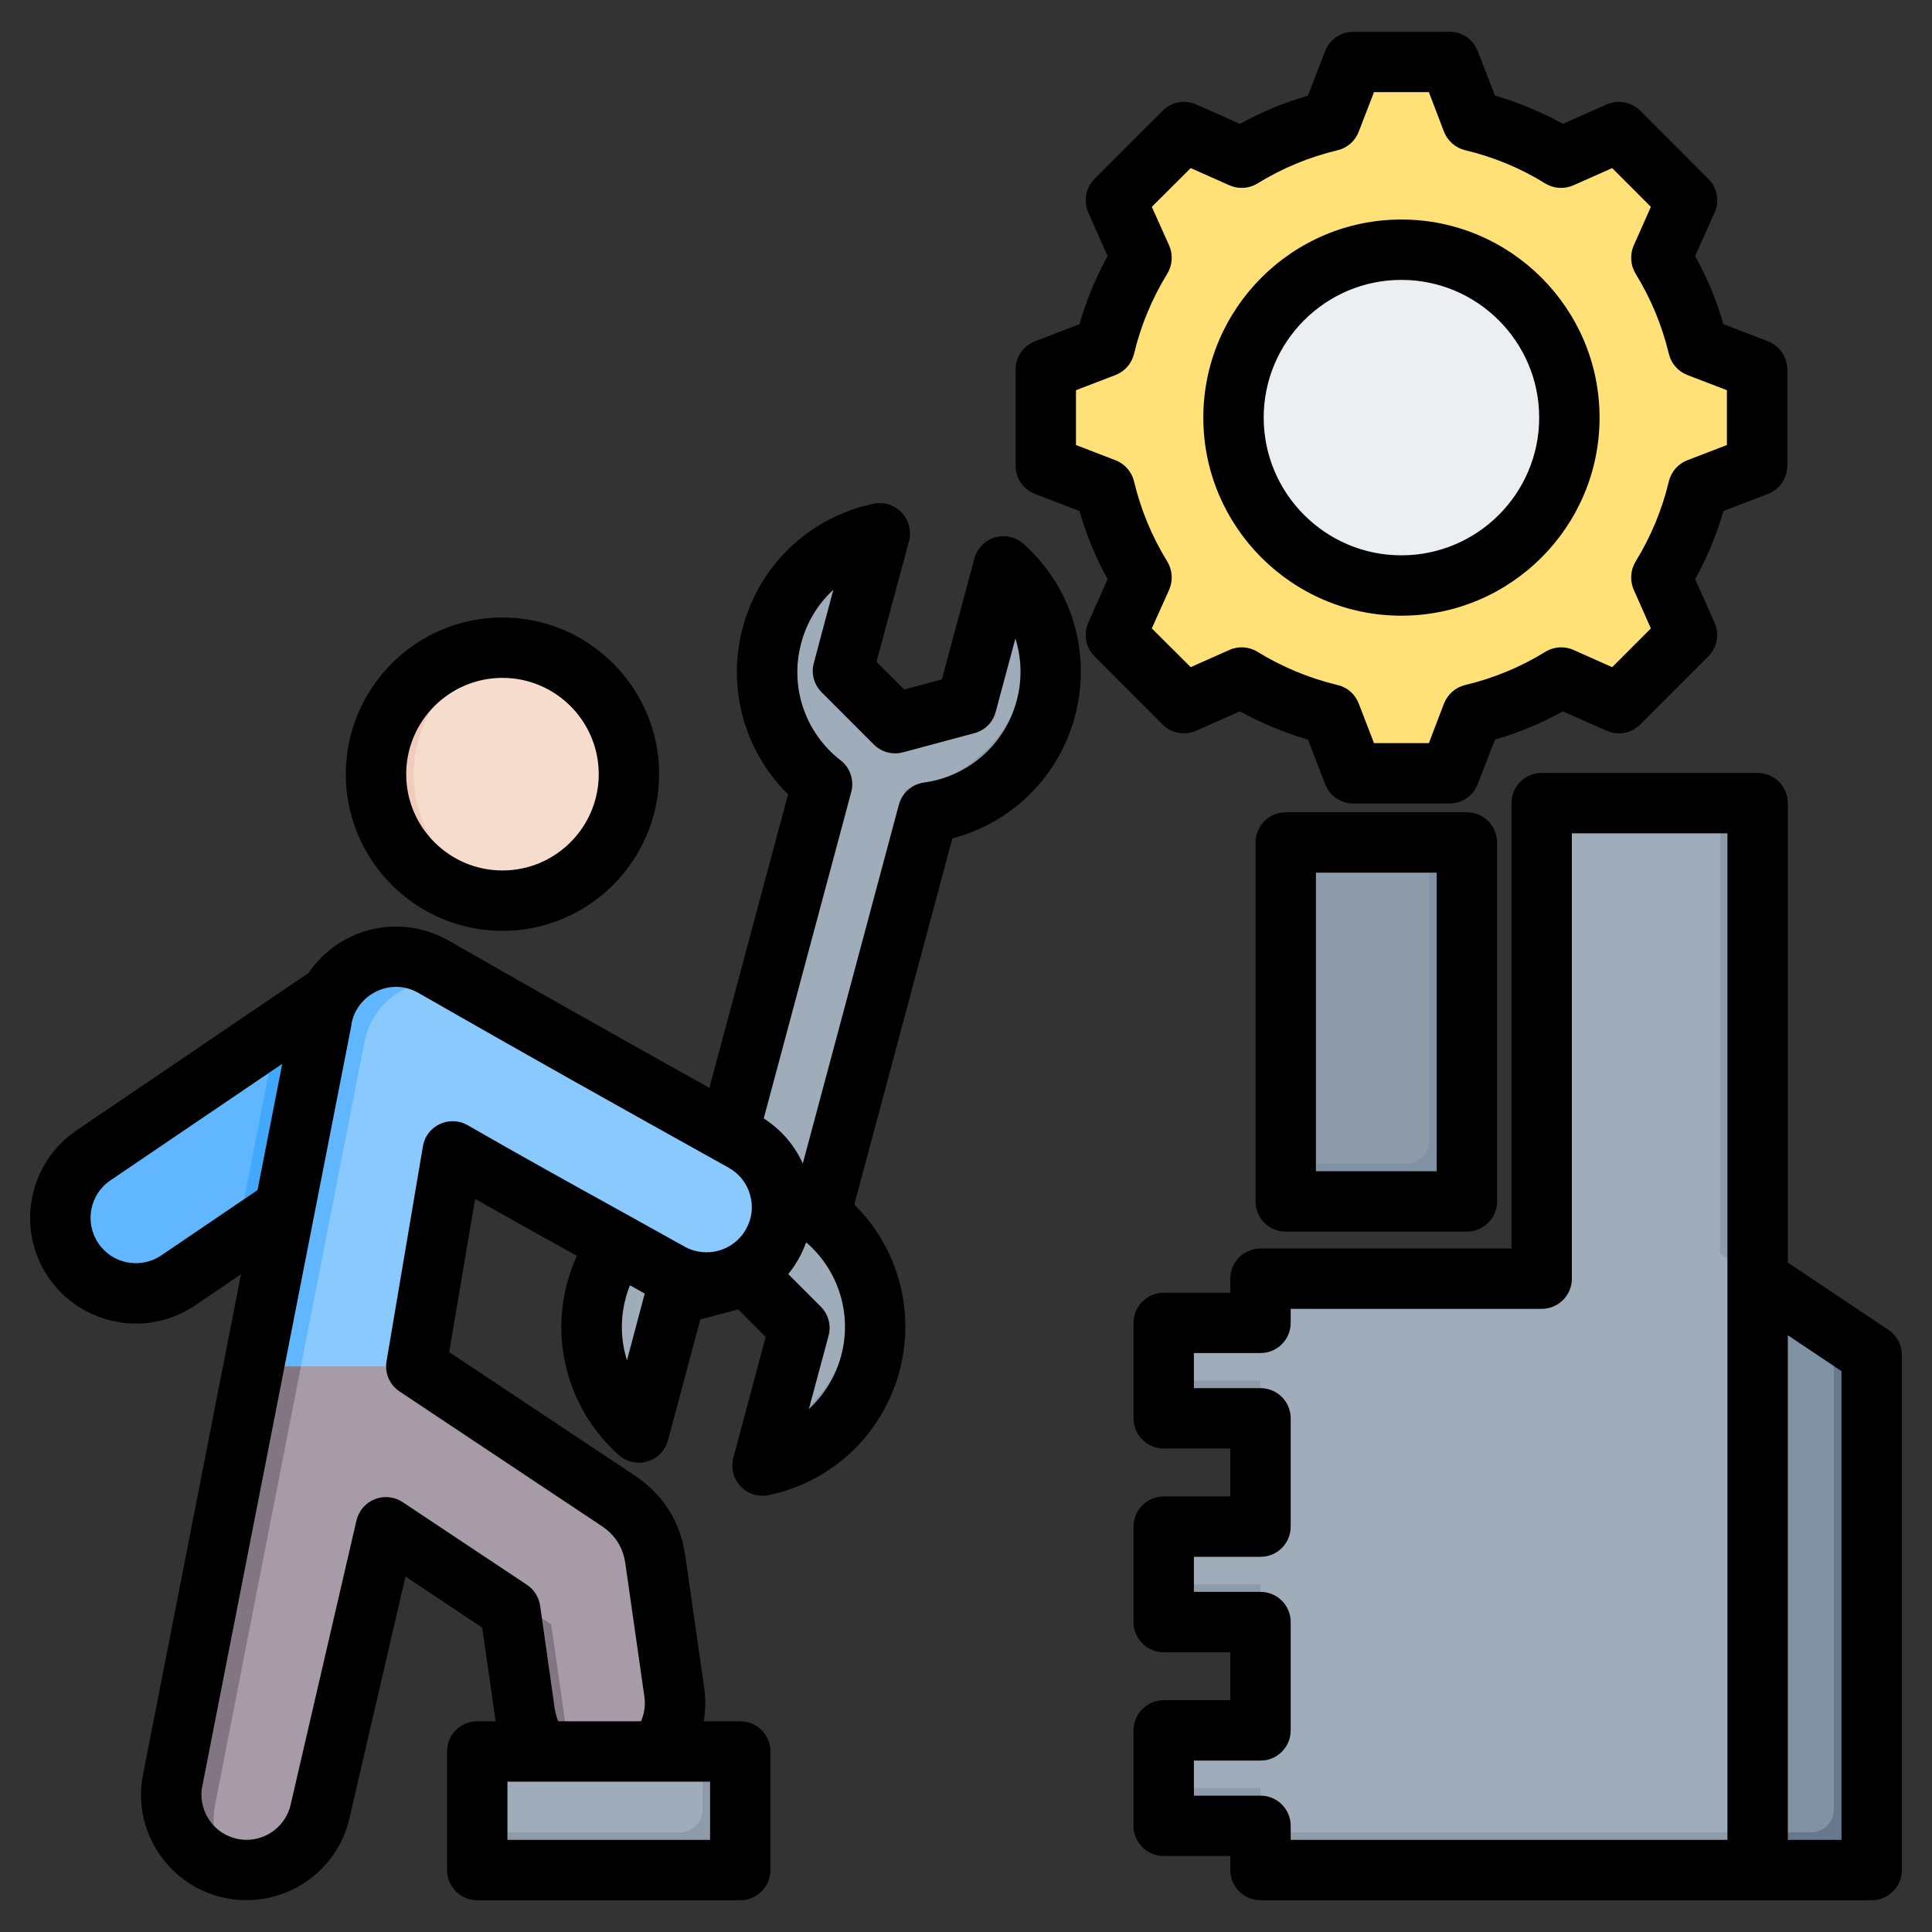
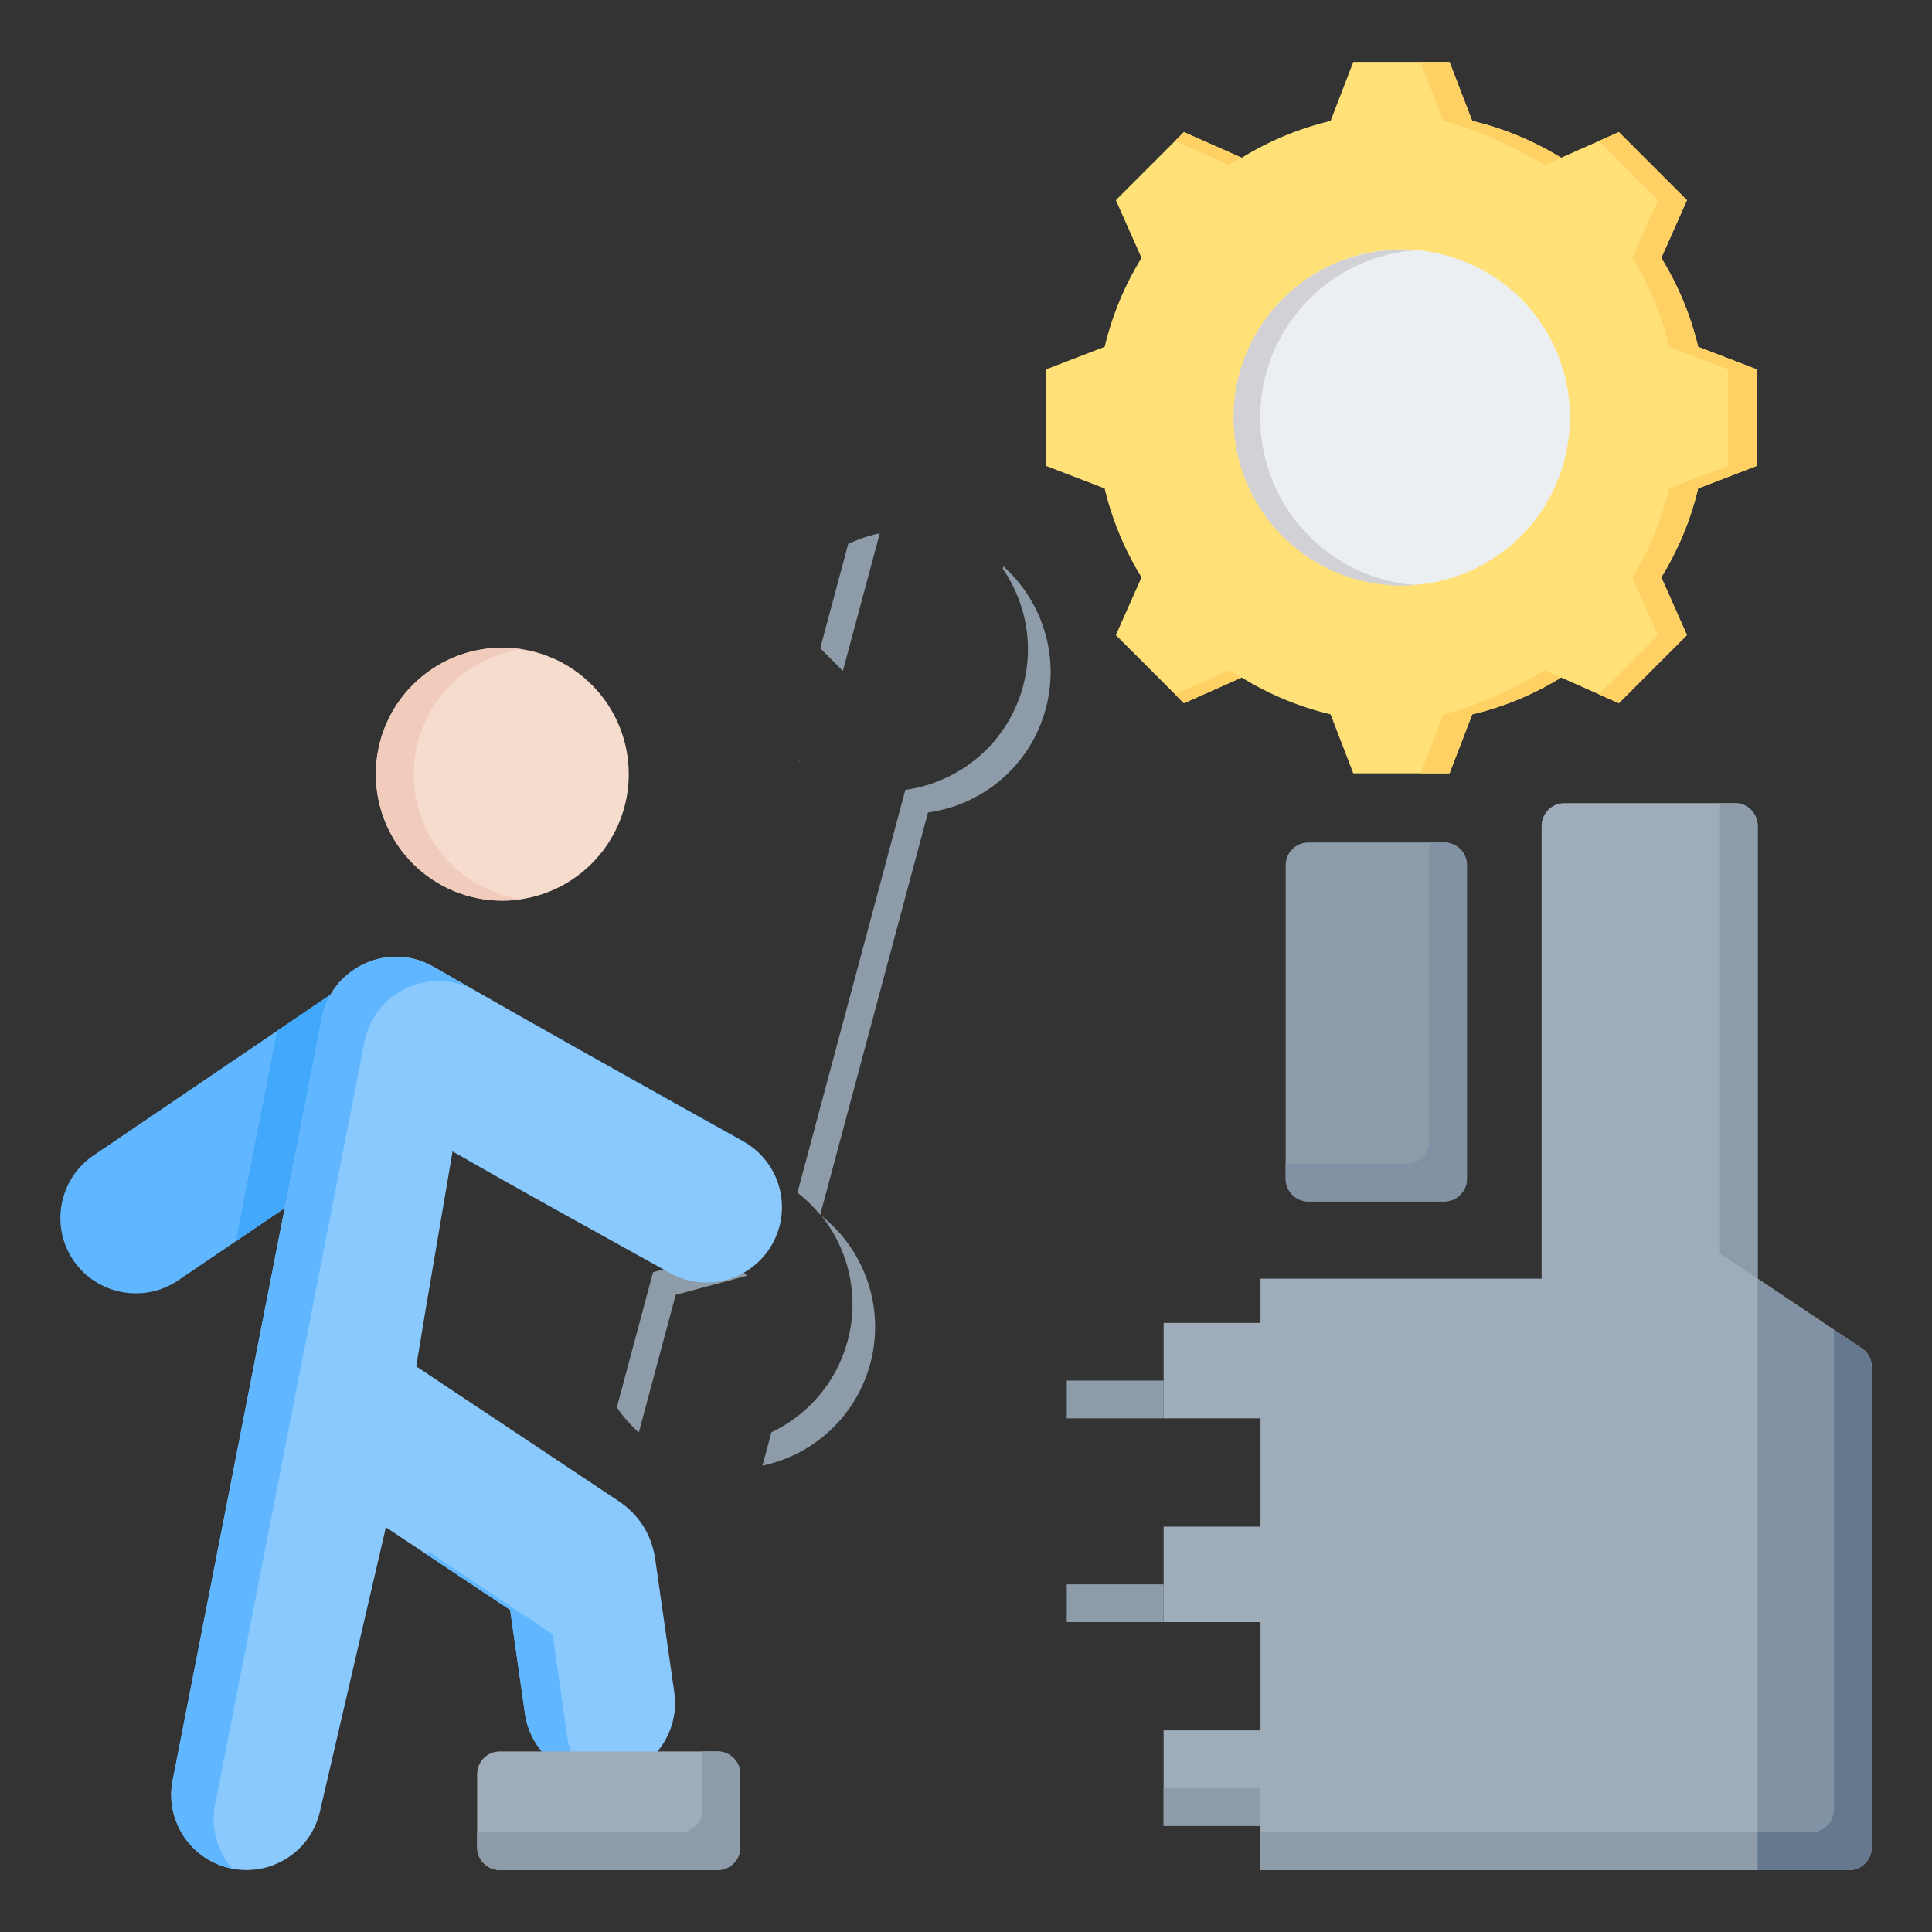
<svg xmlns="http://www.w3.org/2000/svg" id="Layer_1" height="512" viewBox="0 0 512 512" width="512">
  <rect x="0" y="0" width="512" height="512" fill="#333333" stroke="none" />
  <g clip-rule="evenodd" fill-rule="evenodd">
    <g>
      <g>
-         <path d="m217.85 207.789c-11.593-8.989-17.307-24.362-13.272-39.42 3.789-14.14 15.163-24.222 28.57-27.045l-9.773 36.477 13.85 13.851 18.92-5.07 9.774-36.476c10.2 9.148 15.008 23.566 11.22 37.707-4.035 15.058-16.67 25.514-31.204 27.503l-28.572 106.628c11.593 8.989 17.307 24.362 13.271 39.419-3.789 14.141-15.162 24.223-28.57 27.046l9.774-36.477-13.851-13.85-18.92 5.07-9.774 36.476c-10.2-9.148-15.008-23.566-11.219-37.706 4.035-15.058 16.669-25.515 31.203-27.503z" fill="#9facba" />
        <path d="m211.816 201.908c-.111-.135-.221-.271-.33-.408.12.096.241.192.363.286zm12.966-57.762c2.656-1.259 5.463-2.212 8.366-2.823l-9.774 36.477 7.849 7.849-.001.001-13.85-13.851zm40.969 6.584c6.044 8.752 8.354 20 5.386 31.079-4.035 15.058-16.669 25.515-31.204 27.503l-28.604 106.748c2.241 1.738 4.261 3.714 6.035 5.88l28.571-106.626c14.534-1.988 27.169-12.445 31.204-27.503 3.789-14.141-1.02-28.558-11.22-37.707zm-48.027 171.498c11.348 9.027 16.901 24.234 12.909 39.133-3.789 14.141-15.162 24.222-28.57 27.045l2.365-8.824c9.611-4.556 17.235-13.143 20.204-24.223 3.206-11.965.256-24.128-6.908-33.131zm-19.737 15.851-18.92 5.071-9.774 36.476c-2.209-1.981-4.164-4.209-5.834-6.627l9.606-35.851 18.92-5.07z" fill="#8d9ca8" />
      </g>
      <g>
        <path d="m19.431 333.999c6.177 9.103 18.678 11.497 27.782 5.321l62.872-42.662c9.103-6.177 11.497-18.678 5.32-27.782-6.177-9.103-18.678-11.497-27.782-5.32l-62.872 42.662c-9.103 6.176-11.496 18.678-5.32 27.781z" fill="#60b7ff" />
        <path d="m62.528 328.927 47.556-32.27c9.103-6.177 11.497-18.678 5.32-27.782-6.177-9.103-18.678-11.497-27.782-5.32l-14.178 9.62z" fill="#41a8fc" />
        <path d="m119.933 305.132-7.109 41.759-2.521 15.22 53.54 35.623c5.529 3.679 8.871 8.976 9.812 15.549l5.034 35.189c1.579 10.923-5.997 21.057-16.919 22.636-10.923 1.579-21.057-5.998-22.636-16.92l-3.934-27.527-32.933-21.914-17.497 75.403c-2.5 10.734-13.23 17.409-23.964 14.909s-17.409-13.23-14.91-23.964l39.326-200.824c2.243-13.598 17.483-21.069 29.659-14.066 29.377 16.85 52.503 29.774 82.114 46.279 9.626 5.38 13.069 17.546 7.688 27.173-5.381 9.626-17.547 13.068-27.173 7.687-21.49-11.979-36.385-20.057-57.577-32.212z" fill="#8ac9fe" />
        <path d="m155.154 470.96c-8.138-1.557-14.769-8.113-16.02-16.774l-3.934-27.527-21.893-14.568.211-.91 32.933 21.914 3.935 27.527c.575 3.987 2.291 7.526 4.768 10.338zm-93.57 24.263c-4.093-4.672-5.952-11.181-4.437-17.691l39.326-200.824c2.243-13.598 17.483-21.069 29.659-14.066 26.248 15.056 47.507 26.977 72.859 41.118-.632-.459-1.298-.886-1.996-1.276-29.61-16.505-52.737-29.428-82.114-46.279-12.176-7.003-27.416.468-29.659 14.066l-39.325 200.824c-2.5 10.734 4.175 21.464 14.91 23.964.259.061.518.114.777.164z" fill="#60b7ff" />
-         <path d="m110.304 362.111 53.54 35.623c5.529 3.679 8.871 8.976 9.812 15.549l5.034 35.189c1.579 10.923-5.997 21.057-16.919 22.636-10.923 1.579-21.057-5.998-22.636-16.92l-3.934-27.527-32.933-21.914-17.498 75.403c-2.5 10.734-13.23 17.409-23.964 14.909s-17.409-13.23-14.91-23.964l21.342-108.985h43.066z" fill="#a79ba7" />
-         <path d="m155.154 470.96c-8.138-1.557-14.769-8.113-16.02-16.774l-3.934-27.527-32.933-21.914-.162-3.516 43.973 29.26 4.307 30.134c.576 3.986 2.292 7.525 4.769 10.337zm-93.57 24.263c-.259-.05-.518-.103-.778-.164-10.734-2.5-17.409-13.23-14.91-23.964l21.342-108.985h12.512l-22.602 115.422c-1.516 6.51.343 13.019 4.436 17.691z" fill="#837683" />
        <ellipse cx="133.149" cy="205.169" fill="#f6dccd" rx="33.52" ry="33.52" transform="matrix(.707 -.707 .707 .707 -106.078 154.243)" />
        <path d="m133.149 171.649c-18.513 0-33.52 15.007-33.52 33.52s15.008 33.52 33.52 33.52c1.699 0 3.369-.128 5-.372-16.141-2.414-28.52-16.335-28.52-33.149 0-16.813 12.38-30.734 28.52-33.149-1.631-.242-3.301-.37-5-.37z" fill="#f1cbbc" />
      </g>
      <g>
        <path d="m132.448 464.154h57.734c3.3 0 6 2.7 6 6v19.43c0 3.3-2.7 6-6 6h-57.734c-3.3 0-6-2.7-6-6v-19.43c0-3.3 2.7-6 6-6z" fill="#9facba" />
        <path d="m186.181 464.154h4c3.3 0 6 2.7 6 6v19.43c0 3.3-2.7 6-6 6h-57.734c-3.3 0-6-2.7-6-6v-4h53.733c3.3 0 6-2.7 6-6v-15.43z" fill="#8d9ca8" />
      </g>
      <g>
        <path d="m334.048 338.864h74.499v-120.02c0-3.305 2.695-6 6-6h45.258c3.305 0 6 2.695 6 6v120.021l27.536 18.453c1.713 1.148 2.66 2.922 2.66 4.984v127.282c0 3.305-2.695 6-6 6h-155.953v-11.716h-25.674v-25.294h25.674v-28.703h-25.674v-25.294h25.674v-28.703h-25.674v-25.294h25.674z" fill="#9facba" />
-         <path d="m455.804 212.844h4c3.305 0 6 2.695 6 6v120.021l-10-6.702zm30.196 139.554 7.341 4.919c1.713 1.148 2.66 2.922 2.66 4.984v127.282c0 3.305-2.695 6-6 6h-155.953v-10h145.952c3.305 0 6-2.695 6-6zm-151.952 131.47v-10h-25.674v10zm0-53.997v-10h-25.674v10zm0-53.997v-10h-25.674v10z" fill="#8d9ca8" />
+         <path d="m455.804 212.844h4c3.305 0 6 2.695 6 6v120.021l-10-6.702zm30.196 139.554 7.341 4.919c1.713 1.148 2.66 2.922 2.66 4.984v127.282c0 3.305-2.695 6-6 6h-155.953v-10h145.952c3.305 0 6-2.695 6-6zm-151.952 131.47v-10h-25.674v10m0-53.997v-10h-25.674v10zm0-53.997v-10h-25.674v10z" fill="#8d9ca8" />
        <path d="m465.804 338.864v156.719h24.196c3.305 0 6-2.695 6-6v-127.281c0-2.062-.947-3.836-2.66-4.984z" fill="#8192a5" />
        <path d="m465.804 485.583v10h24.196c3.305 0 6-2.695 6-6v-127.281c0-2.062-.947-3.836-2.66-4.984l-7.34-4.92v127.185c0 3.305-2.695 6-6 6z" fill="#65788e" />
        <path d="m382.752 223.269h-36.034c-3.3 0-6 2.7-6 6v83.125c0 3.3 2.7 6 6 6h36.034c3.3 0 6-2.7 6-6v-83.125c0-3.3-2.7-6-6-6z" fill="#8d9ca8" />
        <path d="m382.752 223.269h-4v79.124c0 3.3-2.7 6-6 6h-32.034v4c0 3.3 2.7 6 6 6h36.034c3.3 0 6-2.7 6-6v-83.125c0-3.299-2.7-5.999-6-5.999z" fill="#8192a5" />
      </g>
      <g>
        <path d="m390.154 32.037c8.323 1.98 16.271 5.28 23.556 9.765l15.307-6.798 18.041 18.041-6.797 15.302c4.487 7.286 7.787 15.238 9.768 23.562l15.617 6.011v25.513l-15.62 6.012c-1.981 8.323-5.28 16.271-9.766 23.556l6.798 15.307-18.041 18.041-15.302-6.796c-7.286 4.487-15.238 7.786-23.562 9.767l-6.011 15.617h-25.513l-6.012-15.621c-8.323-1.98-16.271-5.28-23.556-9.765l-15.307 6.798-18.041-18.04 6.797-15.302c-4.487-7.286-7.786-15.238-9.767-23.562l-15.617-6.011v-25.514l15.619-6.012c1.981-8.323 5.28-16.273 9.767-23.558l-6.798-15.305 18.041-18.041 15.307 6.798c7.284-4.485 15.233-7.785 23.556-9.765l6.012-15.62h25.513z" fill="#ffe177" />
        <path d="m329.061 179.551-15.307 6.798-2.357-2.357 14.351-6.374c1.09.671 2.194 1.315 3.313 1.933zm61.093-147.514c8.323 1.98 16.271 5.28 23.556 9.765l-4.351 1.932c-7.285-4.485-18.546-9.717-26.868-11.698l-6.013-15.621h7.664zm23.561 147.516c-7.286 4.487-15.238 7.786-23.562 9.767l-6.011 15.617h-7.664l6.011-15.617c8.324-1.98 19.589-7.212 26.874-11.7zm-102.318-142.192 2.357-2.357 15.307 6.798c-1.118.617-2.223 1.261-3.312 1.932zm112.313 0 5.306-2.357 18.041 18.041-6.797 15.302c4.487 7.286 7.787 15.238 9.768 23.562l15.617 6.011v25.513l-15.62 6.012c-1.981 8.323-5.28 16.271-9.766 23.556l6.798 15.307-18.041 18.041-5.307-2.357 15.684-15.684-6.798-15.307c4.485-7.285 7.785-15.233 9.766-23.556l15.62-6.012v-25.513l-15.617-6.011c-1.981-8.325-5.28-16.276-9.767-23.562l6.796-15.302z" fill="#ffd064" />
        <ellipse cx="371.385" cy="110.676" fill="#eceff1" rx="44.492" ry="44.492" transform="matrix(.851 -.526 .526 .851 -2.72 211.778)" />
        <path d="m371.385 66.184c-24.574 0-44.492 19.918-44.492 44.492s19.918 44.492 44.492 44.492c1.191 0 2.372-.048 3.539-.14-22.919-1.803-40.953-20.969-40.953-44.352s18.034-42.549 40.953-44.352c-1.167-.092-2.347-.14-3.539-.14z" fill="#d1d1d6" />
      </g>
    </g>
-     <path d="m380.74 310.394h-32.007v-79.131h32.007zm8.002-95.13h-48.01c-4.424 0-8.002 3.58-8.002 8v95.131c0 4.411 3.577 8 8.002 8h48.01c4.424 0 8.002-3.589 8.002-8v-95.131c-.001-4.42-3.578-8-8.002-8zm-17.369-141.089c20.145 0 36.525 16.379 36.525 36.499s-16.38 36.491-36.525 36.491c-20.098 0-36.478-16.371-36.478-36.491 0-20.121 16.38-36.499 36.478-36.499zm0 88.99c28.947 0 52.529-23.551 52.529-52.491 0-28.949-23.582-52.5-52.529-52.5-28.9 0-52.482 23.551-52.482 52.5 0 28.939 23.582 52.491 52.482 52.491zm-62.037-14.36c1.365 2.248 1.553 5.028.518 7.45l-4.613 10.28 10.308 10.27 10.261-4.571c2.4-1.07 5.225-.881 7.437.5 6.589 4.05 13.744 7.009 21.228 8.8 2.589.61 4.66 2.44 5.601 4.9l4.048 10.501h14.544l4.001-10.491c.988-2.458 3.059-4.299 5.648-4.909 7.484-1.791 14.638-4.74 21.228-8.8 2.212-1.381 5.036-1.57 7.437-.5l10.261 4.571 10.261-10.27-4.566-10.291c-1.035-2.41-.847-5.19.518-7.439 4.048-6.581 7.013-13.72 8.802-21.21.612-2.57 2.448-4.67 4.895-5.621l10.496-4.039v-14.531l-10.496-4.031c-2.448-.949-4.283-3.048-4.895-5.618-1.788-7.5-4.754-14.641-8.802-21.22-1.365-2.241-1.553-5.031-.518-7.441l4.566-10.28-10.261-10.271-10.261 4.562c-2.448 1.079-5.225.89-7.484-.491-6.543-4.06-13.697-7.02-21.181-8.799-2.589-.611-4.66-2.451-5.648-4.911l-4.001-10.489h-14.544l-4.048 10.489c-.941 2.46-3.012 4.3-5.601 4.911-7.484 1.779-14.638 4.74-21.228 8.799-2.212 1.381-5.037 1.57-7.437.491l-10.261-4.562-10.308 10.271 4.613 10.28c1.035 2.42.847 5.2-.518 7.45-4.048 6.581-7.013 13.72-8.802 21.211-.612 2.57-2.447 4.67-4.895 5.618l-10.496 4.031v14.531l10.496 4.039c2.448.95 4.283 3.05 4.895 5.611 1.789 7.508 4.755 14.638 8.802 21.219zm7.673 44.849 11.579-5.141c5.742 3.161 11.767 5.67 18.027 7.491l4.566 11.8c1.177 3.089 4.142 5.13 7.437 5.13h25.558c3.295 0 6.26-2.041 7.437-5.13l4.566-11.8c6.26-1.82 12.285-4.321 18.027-7.479l11.579 5.13c3.013 1.35 6.543.69 8.896-1.649l18.027-18.041c2.354-2.341 3.012-5.88 1.695-8.91l-5.178-11.57c3.201-5.729 5.695-11.769 7.484-18.05l11.814-4.54c3.107-1.189 5.131-4.161 5.131-7.47v-25.512c0-3.31-2.024-6.279-5.131-7.459l-11.814-4.551c-1.789-6.269-4.283-12.319-7.484-18.05l5.178-11.568c1.318-3.021.659-6.56-1.695-8.901l-18.027-18.041c-2.354-2.339-5.884-2.998-8.896-1.662l-11.579 5.145c-5.742-3.163-11.767-5.662-18.027-7.479l-4.566-11.809c-1.177-3.083-4.142-5.121-7.437-5.121h-25.558c-3.295 0-6.26 2.038-7.437 5.121l-4.566 11.809c-6.26 1.817-12.285 4.316-18.027 7.479l-11.579-5.145c-3.012-1.337-6.59-.678-8.896 1.662l-18.027 18.041c-2.353 2.341-3.012 5.88-1.694 8.901l5.131 11.568c-3.154 5.731-5.648 11.781-7.437 18.05l-11.814 4.551c-3.106 1.18-5.13 4.149-5.13 7.459v25.52c0 3.3 2.024 6.272 5.13 7.461l11.814 4.54c1.789 6.281 4.283 12.33 7.437 18.061l-5.131 11.559c-1.318 3.03-.659 6.569 1.694 8.91l18.027 18.041c2.306 2.339 5.883 2.99 8.896 1.649zm171.001 293.93h-14.215v-133.73l14.215 9.511zm-153.963-11.719c4.425 0 8.002 3.58 8.002 8v3.72h115.742v-266.74h-41.232v118.019c0 4.411-3.577 8-8.002 8h-66.508v3.711c0 4.42-3.577 8-8.002 8h-17.651v9.3h17.651c4.425 0 8.002 3.582 8.002 8v28.701c0 4.42-3.577 8-8.002 8h-17.651v9.291h17.651c4.425 0 8.002 3.58 8.002 8v28.71c0 4.409-3.577 8-8.002 8h-17.651v9.291h17.651zm166.436-123.411-26.688-17.86v-121.75c0-4.42-3.577-8-8.002-8h-57.236c-4.425 0-8.002 3.58-8.002 8v118.02h-66.508c-4.424 0-8.002 3.58-8.002 8v3.71h-17.651c-4.424 0-8.002 3.58-8.002 8v25.299c0 4.411 3.577 8 8.002 8h17.651v12.701h-17.651c-4.424 0-8.002 3.58-8.002 8v25.291c0 4.42 3.577 8 8.002 8h17.651v12.711h-17.651c-4.424 0-8.002 3.579-8.002 8v25.29c0 4.42 3.577 8 8.002 8h17.651v3.719c0 4.409 3.577 8 8.002 8h161.964c4.424 0 8.002-3.591 8.002-8v-136.491c0-2.67-1.318-5.159-3.53-6.64zm-367.325-172.81c14.074 0 25.512 11.451 25.512 25.52s-11.438 25.52-25.512 25.52c-14.073 0-25.511-11.451-25.511-25.52s11.437-25.52 25.511-25.52zm0 67.04c22.876 0 41.515-18.629 41.515-41.52 0-22.889-18.639-41.52-41.515-41.52-22.875 0-41.514 18.631-41.514 41.52-.001 22.891 18.639 41.52 41.514 41.52zm136.264-60.95c-3.107 11.541-12.709 20.03-24.57 21.65-3.201.441-5.79 2.751-6.637 5.861l-25.464 95.099c-2.212-4.9-5.79-9.02-10.355-11.949l23.205-86.54c.8-3.111-.282-6.421-2.871-8.39-9.414-7.322-13.509-19.491-10.402-31.031 1.459-5.56 4.471-10.42 8.519-14.141l-5.178 19.431c-.753 2.76.047 5.711 2.071 7.73l13.838 13.851c2.024 2.021 4.942 2.809 7.719 2.07l18.922-5.071c2.777-.739 4.942-2.889 5.648-5.66l5.225-19.43c1.648 5.25 1.836 10.959.33 16.52zm-46.504 173.549c-1.506 5.562-4.518 10.421-8.566 14.15l5.225-19.44c.753-2.76-.047-5.709-2.071-7.729l-8.614-8.619c1.035-1.262 1.977-2.62 2.777-4.091.8-1.4 1.412-2.85 1.977-4.331 8.566 7.401 12.237 19.021 9.272 30.06zm-56.765 1.221c-1.647-5.249-1.836-10.96-.329-16.52.282-1.16.706-2.271 1.13-3.37 1.271.721 2.589 1.451 3.907 2.19zm-42.221-62.32c14.874 8.55 26.453 14.961 39.867 22.38 5.507 3.06 11.249 6.251 17.604 9.791 5.789 3.22 13.085 1.161 16.286-4.609 1.6-2.791 1.977-6.021 1.083-9.09-.847-3.08-2.871-5.63-5.648-7.191-29.748-16.561-52.999-29.58-82.229-46.32-3.436-1.99-7.484-2.15-11.061-.448-3.624 1.719-6.072 4.949-6.731 8.869v.239l-39.349 200.82c0 .101-.047.191-.047.281-.753 3.109-.188 6.319 1.506 9.03 1.647 2.71 4.33 4.609 7.437 5.33 6.402 1.489 12.85-2.51 14.356-8.93l17.463-75.4c.612-2.559 2.4-4.659 4.848-5.63s5.225-.68 7.39.78l32.948 21.911c1.883 1.26 3.154 3.269 3.483 5.529l3.907 27.531c.188 1.068.471 2.109.894 3.098h21.934c.894-2.039 1.224-4.298.894-6.538l-5.036-35.2c-.612-4.33-2.683-7.61-6.307-10.02l-53.517-35.631c-2.636-1.739-4.001-4.859-3.483-7.959l9.649-57.019c.424-2.58 2.071-4.781 4.471-5.891 2.352-1.123 5.129-1.013 7.388.287zm64.249 189.4h-53.706v-15.43h53.706zm-145.442-154.89c-5.507 3.72-12.944 2.28-16.662-3.19-3.719-5.48-2.307-12.96 3.154-16.671l45.563-30.9-6.543 33.45zm228.519-188.551c12.897 11.541 18.074 29.06 13.603 45.74-4.283 15.991-16.757 28.201-32.477 32.301l-25.982 97.021c11.579 11.42 16.239 28.228 11.955 44.219-4.471 16.68-17.745 29.25-34.643 32.81-.518.11-1.083.169-1.647.169-2.165 0-4.283-.89-5.79-2.499-1.93-2.021-2.636-4.891-1.93-7.57l8.567-32.022-7.296-7.32-10.026 2.681-8.567 32.02c-.706 2.679-2.777 4.8-5.46 5.6-2.636.789-5.554.14-7.625-1.721-12.85-11.53-18.075-29.059-13.603-45.73.659-2.429 1.506-4.77 2.542-7.029-9.085-5.04-17.51-9.721-26.971-15.08l-6.872 40.58 49.234 32.75c7.437 4.95 12.05 12.24 13.321 21.08l5.036 35.19c.424 2.951.377 5.932-.141 8.82h9.696c4.425 0 8.002 3.582 8.002 8.002v31.429c0 4.409-3.577 8-8.002 8h-69.709c-4.425 0-8.002-3.591-8.002-8v-31.429c0-4.42 3.577-8.002 8.002-8.002h4.895c-.047-.279-.094-.55-.141-.829l-3.436-23.99-20.334-13.54-14.874 64.161c-3.012 12.888-14.544 21.62-27.253 21.62-2.071 0-4.189-.232-6.307-.73-7.296-1.692-13.461-6.121-17.415-12.461-3.907-6.29-5.178-13.731-3.53-20.96l25.793-131.739-12.144 8.25c-4.801 3.26-10.308 4.819-15.674 4.819-8.99 0-17.839-4.301-23.252-12.27-8.661-12.771-5.319-30.221 7.437-38.89l61.519-41.741c2.777-4.089 6.637-7.439 11.249-9.619 8.237-3.92 17.933-3.53 25.888 1.029 24.758 14.2 45.28 25.73 69.097 39.031l20.851-77.779c-11.579-11.419-16.286-28.221-12.002-44.221 4.471-16.669 17.745-29.24 34.643-32.799 2.73-.569 5.554.309 7.484 2.32 1.883 2.019 2.636 4.889 1.93 7.579l-8.614 32.011 7.343 7.319 9.979-2.679 8.614-32.011c.706-2.69 2.777-4.81 5.413-5.6 2.684-.8 5.555-.149 7.626 1.709z" />
  </g>
</svg>